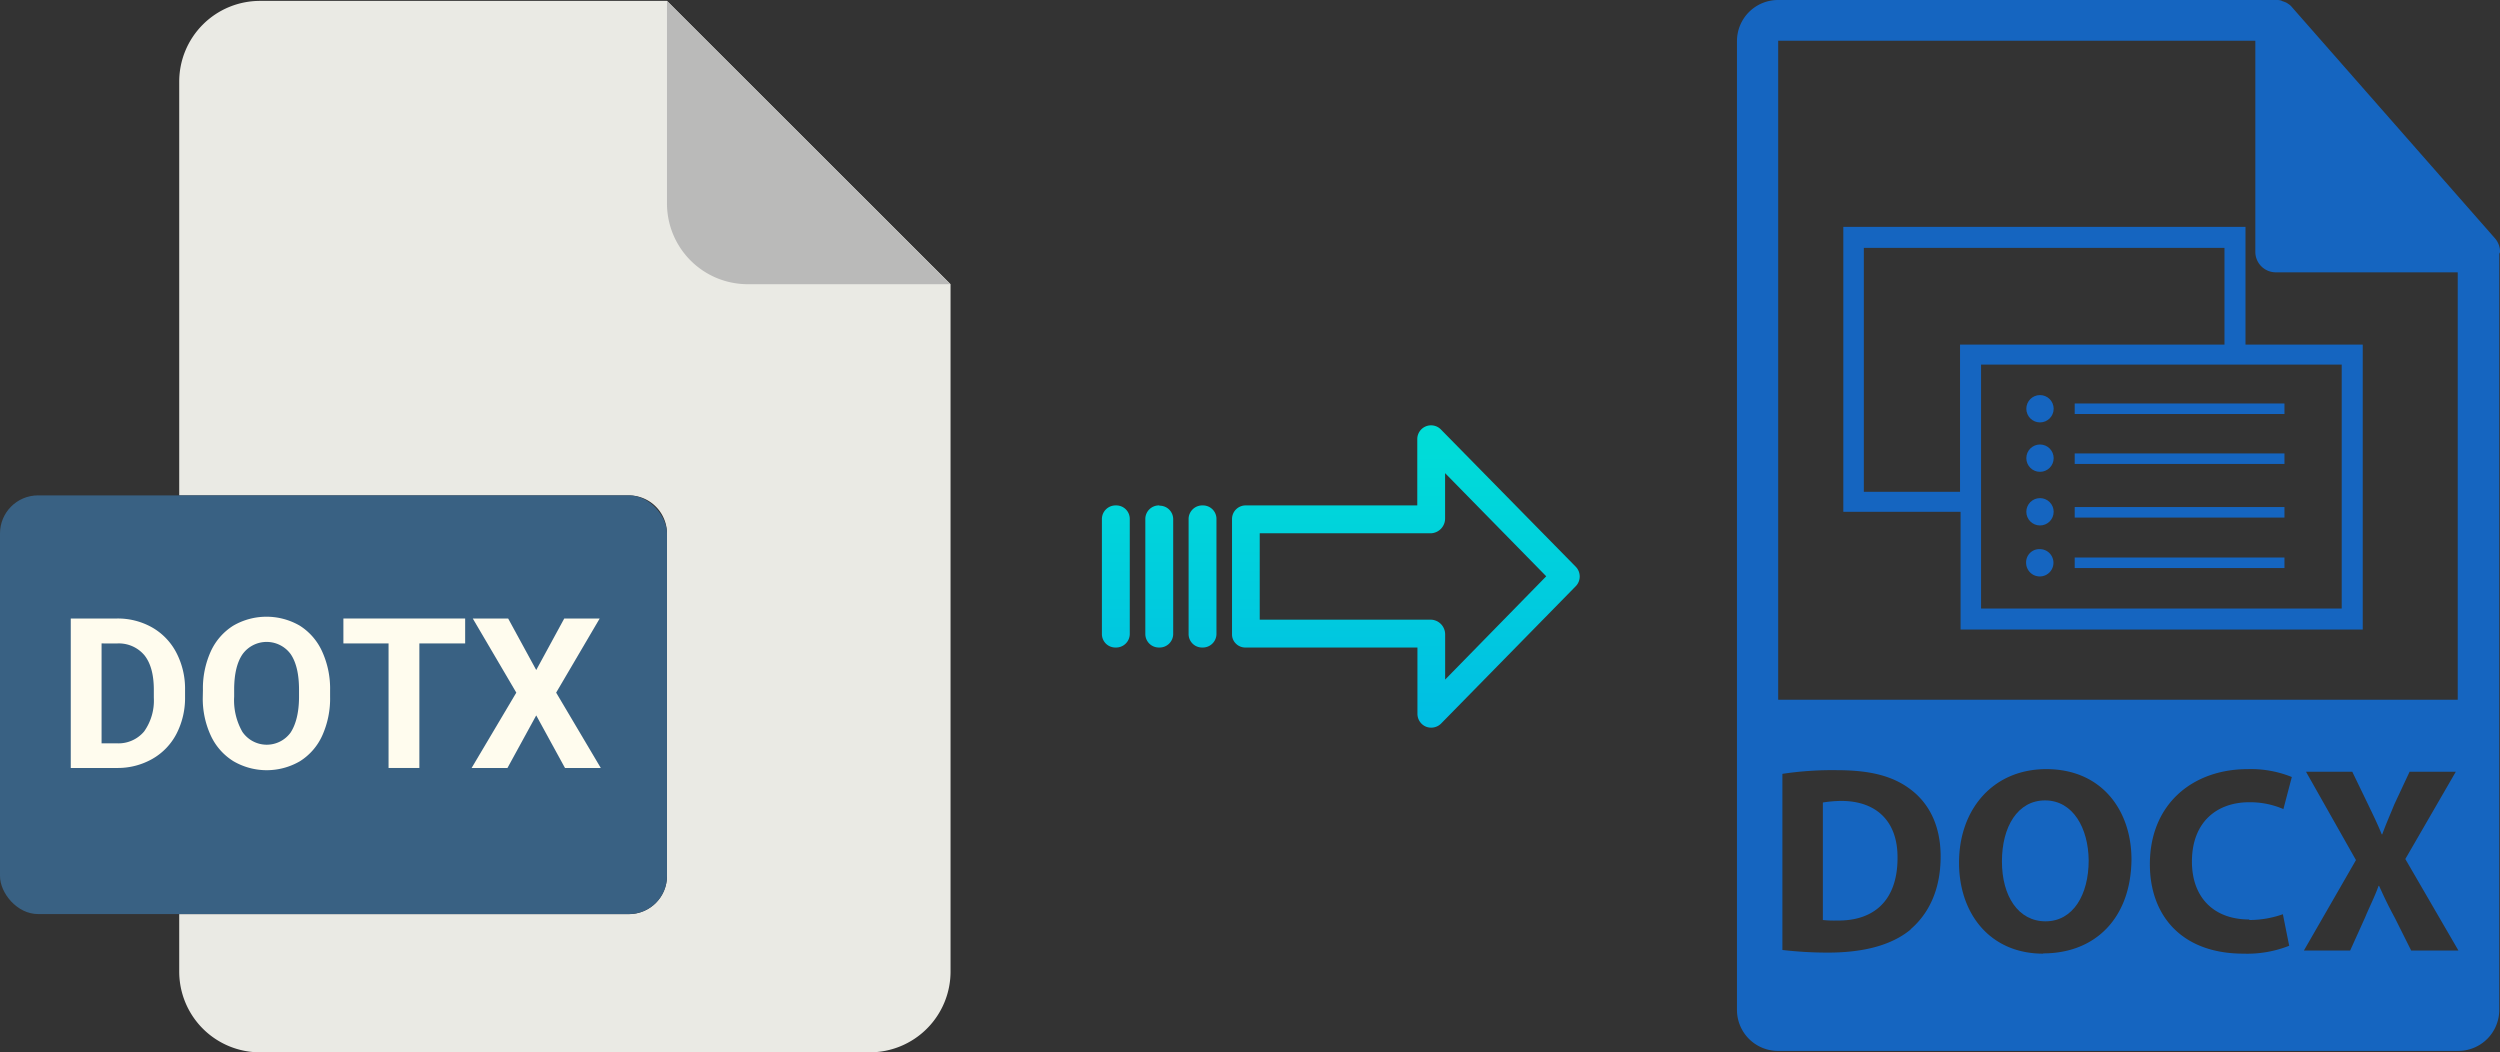
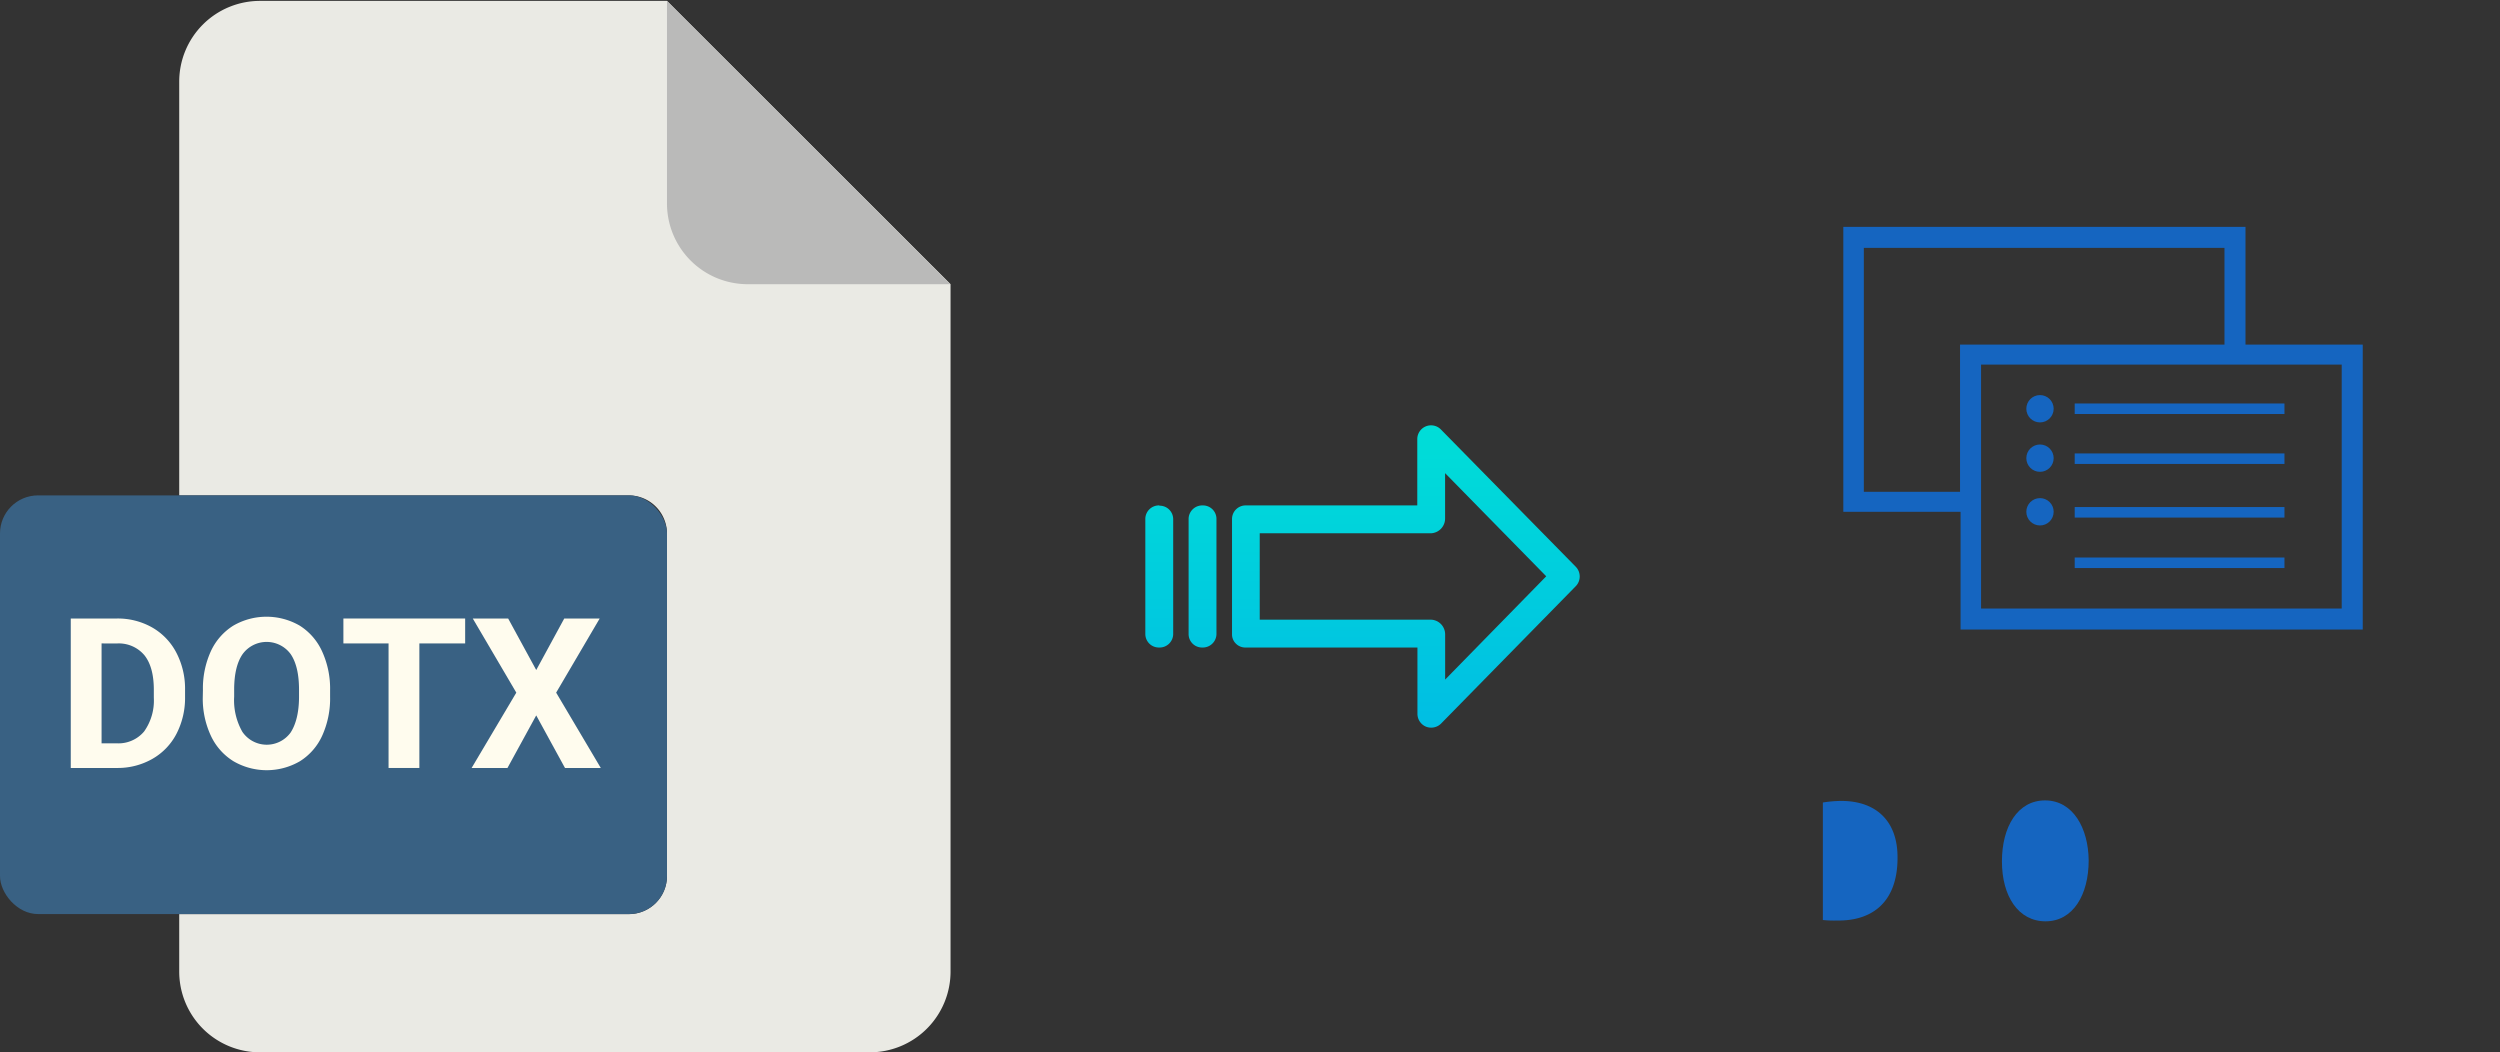
<svg xmlns="http://www.w3.org/2000/svg" xmlns:xlink="http://www.w3.org/1999/xlink" viewBox="0 0 475.54 200.17">
  <rect x="0" y="0" width="475.54" height="200.17" fill="#333333" stroke="none" />
  <defs>
    <style>.cls-1{fill:#eaeae4;}.cls-2{fill:#babab9;}.cls-3{fill:#396183;}.cls-4{fill:#fffcee;}.cls-5{fill:#1565c0;}.cls-6{fill:url(#linear-gradient);}.cls-7{fill:url(#linear-gradient-2);}.cls-8{fill:url(#linear-gradient-3);}.cls-9{fill:url(#linear-gradient-4);}</style>
    <linearGradient id="linear-gradient" x1="267.38" y1="136.11" x2="267.38" y2="16.91" gradientTransform="matrix(1, 0, 0, -1, 0, 186.93)" gradientUnits="userSpaceOnUse">
      <stop offset="0" stop-color="#00efd1" />
      <stop offset="1" stop-color="#00acea" />
    </linearGradient>
    <linearGradient id="linear-gradient-2" x1="228.73" y1="136.11" x2="228.73" y2="16.91" xlink:href="#linear-gradient" />
    <linearGradient id="linear-gradient-3" x1="220.49" y1="136.11" x2="220.49" y2="16.91" xlink:href="#linear-gradient" />
    <linearGradient id="linear-gradient-4" x1="212.24" y1="136.11" x2="212.24" y2="16.91" xlink:href="#linear-gradient" />
  </defs>
  <title>dotx to docx</title>
  <g id="Layer_2" data-name="Layer 2">
    <g id="Layer_2-2" data-name="Layer 2">
      <path class="cls-1" d="M119.62,173.88H34.09v10.93a15.36,15.36,0,0,0,15.36,15.36h116a15.37,15.37,0,0,0,15.36-15.36V54.06L126.87.17H49.45A15.36,15.36,0,0,0,34.09,15.53v78.7h85.53a7.26,7.26,0,0,1,7.25,7.25h0v65.15A7.25,7.25,0,0,1,119.62,173.88Z" />
      <path class="cls-2" d="M180.76,54.06,126.87.17V38.7a15.36,15.36,0,0,0,15.36,15.36h38.53Z" />
      <rect class="cls-3" y="94.23" width="126.87" height="79.64" rx="7.24" />
      <path class="cls-4" d="M22.21,117.65a13.25,13.25,0,0,1,6.71,1.69,11.75,11.75,0,0,1,4.62,4.8,14.8,14.8,0,0,1,1.66,7.08v1.31a14.84,14.84,0,0,1-1.63,7.05,11.65,11.65,0,0,1-4.6,4.78,13.28,13.28,0,0,1-6.7,1.72H13.46V117.65Zm-2.89,4.74v19h2.83a6.37,6.37,0,0,0,5.26-2.25,10.13,10.13,0,0,0,1.85-6.43v-1.5q0-4.33-1.79-6.57a6.35,6.35,0,0,0-5.26-2.24Z" />
      <path class="cls-4" d="M38.6,131.26a17.05,17.05,0,0,1,1.51-7.39A11.32,11.32,0,0,1,44.39,119,12.6,12.6,0,0,1,57,119a11.29,11.29,0,0,1,4.27,4.91,17,17,0,0,1,1.52,7.37v1.27a17.15,17.15,0,0,1-1.49,7.36,11.18,11.18,0,0,1-4.25,4.89,12.57,12.57,0,0,1-12.64,0,11.31,11.31,0,0,1-4.3-4.85,16.69,16.69,0,0,1-1.54-7.25Zm7.54,8a5.61,5.61,0,0,0,9.14.08c1-1.54,1.59-3.79,1.6-6.74v-1.39c0-3-.54-5.25-1.6-6.8a5.66,5.66,0,0,0-9.12,0c-1.07,1.53-1.61,3.78-1.62,6.73v1.39A12.11,12.11,0,0,0,46.14,139.27Z" />
      <path class="cls-4" d="M65.32,122.39v-4.74H88.48v4.74H79.77v23.69H73.91V122.39Z" />
      <path class="cls-4" d="M89.71,146.08l8.5-14.33-8.28-14.1h6.73l5.34,9.8,5.33-9.8h6.74l-8.28,14.1,8.49,14.33h-6.81l-5.47-10-5.47,10Z" />
    </g>
    <g id="Layer_14" data-name="Layer 14">
      <g id="Layer_5_Image" data-name="Layer 5 Image">
-         <path class="cls-5" d="M475.54,47.9a3.88,3.88,0,0,0-.9-2.5L436,1.4h0a2.83,2.83,0,0,0-.8-.7c-.1-.1-.2-.1-.3-.2-.26-.11-.53-.21-.8-.3-.1,0-.1-.1-.2-.1A3,3,0,0,0,433,0h-94.8a7.81,7.81,0,0,0-7.8,7.8V192.1a7.8,7.8,0,0,0,7.8,7.8h129.4a7.81,7.81,0,0,0,7.8-7.8V48.25A.6.6,0,0,0,475.54,47.9ZM363.44,176.8c-3.6,3-9,4.4-15.7,4.4a74.39,74.39,0,0,1-8.7-.5V147.2a63.49,63.49,0,0,1,10.4-.7c6.5,0,10.7,1.2,13.9,3.6,3.5,2.6,5.8,6.8,5.8,12.8,0,6.55-2.4,11-5.7,13.85Zm25.2,4.6c-10.1,0-16-7.6-16-17.3,0-10.2,6.5-17.8,16.6-17.8,10.5,0,16.2,7.8,16.2,17.2-.1,11.05-6.8,17.85-16.8,17.85Zm39.2-6.4a19.14,19.14,0,0,0,6.4-1.1l1.2,6a21.76,21.76,0,0,1-8.7,1.5c-11.8,0-17.8-7.3-17.8-17,0-11.6,8.3-18.1,18.6-18.1a20.67,20.67,0,0,1,8.4,1.5l-1.6,6.1a16,16,0,0,0-6.5-1.3c-6.1,0-10.9,3.7-10.9,11.3,0,6.75,4.1,11,10.9,11Zm30.8,5.8-3.1-6.2c-1.3-2.4-2.1-4.1-3-6.1h-.1c-.7,2-1.6,3.7-2.6,6.1l-2.8,6.2h-8.8l9.9-17.2-9.5-16.8h8.8l3,6.2c1,2.1,1.8,3.7,2.6,5.7h.1c.8-2.2,1.5-3.7,2.3-5.7l2.9-6.2h8.79l-9.6,16.6,10.1,17.4Zm-120.4-47.7V7.75H429V47.9a3.89,3.89,0,0,0,3.9,3.9h34.6v81.3Z" />
        <path class="cls-5" d="M350.24,152.35a22.65,22.65,0,0,0-3.5.3V175a20.25,20.25,0,0,0,2.7.1c7,.1,11.5-3.8,11.5-11.9C361,156.15,356.84,152.35,350.24,152.35Z" />
        <path class="cls-5" d="M389,152.25c-5.2,0-8.2,5-8.2,11.6s3.1,11.4,8.3,11.4,8.2-5,8.2-11.6C397.24,157.55,394.34,152.25,389,152.25Z" />
        <path class="cls-5" d="M427.13,65.45V43.15h-76.5v54.2h22.3v22.4h76.5V65.55h-22.3Zm-54.2,28.1h-18.4V47.15h68.6v18.4h-50.3v28Zm72.6,22.2h-68.7V69.35h68.6v46.4Z" />
        <circle class="cls-5" cx="388.04" cy="77.75" r="2.6" />
        <rect class="cls-5" x="394.64" y="76.75" width="39.9" height="2" />
        <circle class="cls-5" cx="388.04" cy="87.15" r="2.6" />
        <rect class="cls-5" x="394.64" y="86.25" width="39.9" height="2" />
        <circle class="cls-5" cx="388.04" cy="97.35" r="2.6" />
        <rect class="cls-5" x="394.64" y="96.45" width="39.9" height="2" />
-         <path class="cls-5" d="M388,104.45a2.6,2.6,0,1,1-2.6,2.6,2.52,2.52,0,0,1,2.44-2.6Z" />
        <rect class="cls-5" x="394.64" y="106.05" width="39.9" height="2" />
      </g>
    </g>
    <g id="Layer_3" data-name="Layer 3">
      <path class="cls-6" d="M274.08,81.69a2.62,2.62,0,0,0-4.49,1.85v12.6H237a2.59,2.59,0,0,0-2.65,2.54v22a2.43,2.43,0,0,0,.78,1.79,2.54,2.54,0,0,0,1.87.7h32.62v12.59a2.64,2.64,0,0,0,1.62,2.46,2.6,2.6,0,0,0,1,.19,2.64,2.64,0,0,0,1.89-.79l25.6-26.11a2.65,2.65,0,0,0,0-3.71Zm.81,47.58v-8.62a2.8,2.8,0,0,0-2.7-2.78H239.62V101.44h32.56a2.81,2.81,0,0,0,2.7-2.78V90l19.24,19.62Z" />
      <path class="cls-7" d="M228.74,96.14h0a2.6,2.6,0,0,0-2.65,2.54v21.93a2.56,2.56,0,0,0,2.58,2.56h.07a2.6,2.6,0,0,0,2.65-2.54V98.69a2.56,2.56,0,0,0-2.58-2.55Z" />
-       <path class="cls-8" d="M220.5,96.14h0a2.58,2.58,0,0,0-2.64,2.54v21.93a2.57,2.57,0,0,0,2.58,2.56h.07a2.59,2.59,0,0,0,2.65-2.54v0l0-21.89a2.57,2.57,0,0,0-2.59-2.55Z" />
-       <path class="cls-9" d="M212.25,96.14h0a2.6,2.6,0,0,0-2.65,2.54v21.93a2.56,2.56,0,0,0,2.58,2.56h.07a2.6,2.6,0,0,0,2.65-2.54V98.69a2.56,2.56,0,0,0-2.58-2.55Z" />
+       <path class="cls-8" d="M220.5,96.14h0a2.58,2.58,0,0,0-2.64,2.54v21.93a2.57,2.57,0,0,0,2.58,2.56h.07a2.59,2.59,0,0,0,2.65-2.54v0l0-21.89a2.57,2.57,0,0,0-2.59-2.55" />
    </g>
  </g>
</svg>